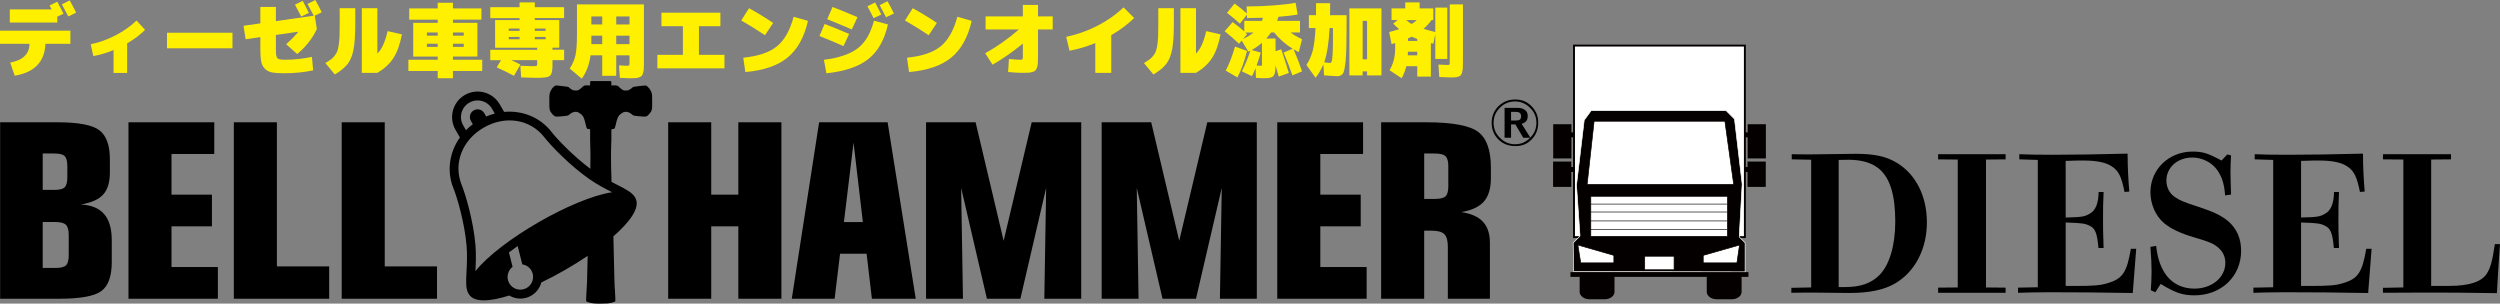
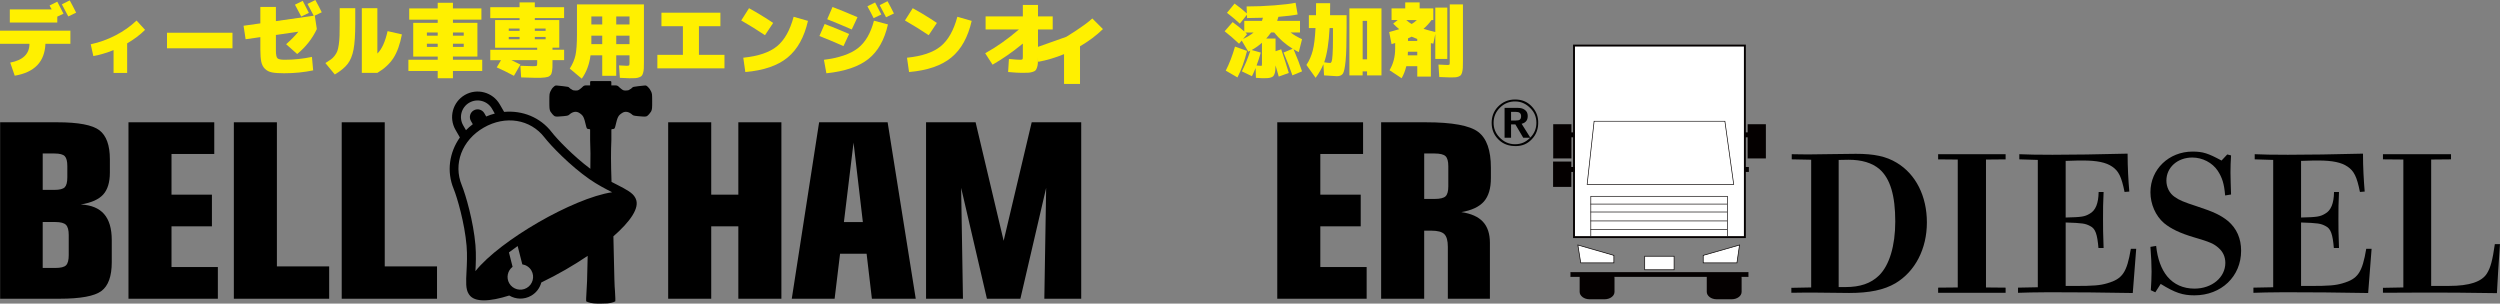
<svg xmlns="http://www.w3.org/2000/svg" id="_レイヤー_2" viewBox="0 0 1098.07 133.35">
  <rect x="0" y="0" width="1098.07" height="133.35" fill="#808080" stroke="none" />
  <defs>
    <style>.cls-1,.cls-2{stroke-width:.29px;}.cls-1,.cls-2,.cls-3,.cls-4,.cls-5,.cls-6,.cls-7,.cls-8{stroke-miterlimit:10;}.cls-1,.cls-3,.cls-4,.cls-5,.cls-6,.cls-7,.cls-8{stroke:#040000;}.cls-1,.cls-3,.cls-4,.cls-6,.cls-8{fill:#fff;}.cls-2{stroke:#fff;}.cls-2,.cls-7,.cls-9{fill:#040000;}.cls-3{stroke-width:.3px;}.cls-4{stroke-width:.84px;}.cls-5{fill:none;}.cls-5,.cls-6{stroke-width:.28px;}.cls-7{stroke-width:.26px;}.cls-10{fill:#fff000;}.cls-8{stroke-width:.3px;}</style>
  </defs>
  <g id="PC">
    <rect class="cls-4" x="691.35" y="20.02" width="75.05" height="84.12" />
-     <path class="cls-2" d="M691.15,119.23c-.05-4.19-.11-8.39-.16-12.58,1-1,2-2,2.99-2.99-.51-7.44-1.03-14.89-1.54-22.33,1.13-9.52,2.26-19.04,3.39-28.56,1.02-1.4,2.04-2.8,3.07-4.19h59.24c1.23,1.23,2.47,2.47,3.7,3.7,1.12,9.52,2.25,19.04,3.37,28.57-.43,7.74-.86,15.49-1.29,23.23.86.86,1.72,1.72,2.59,2.59v12.74c-25.12-.06-50.23-.11-75.35-.17Z" />
    <polygon class="cls-1" points="761.49 81 697.12 81 700.18 53.25 757.62 53.25 761.49 81" />
    <rect class="cls-6" x="698.73" y="86.22" width="60" height="17.59" />
    <line class="cls-5" x1="698.61" y1="89.64" x2="758.6" y2="89.64" />
    <line class="cls-5" x1="698.61" y1="100.84" x2="758.6" y2="100.84" />
    <line class="cls-5" x1="698.61" y1="97.04" x2="758.6" y2="97.04" />
    <line class="cls-5" x1="698.61" y1="93.12" x2="758.6" y2="93.12" />
    <polygon class="cls-8" points="708.86 115.46 694.3 115.46 693.04 107.61 708.86 112.17 708.86 115.46" />
    <rect class="cls-3" x="722.4" y="112.54" width="12.91" height="5.95" />
    <rect class="cls-7" x="689.96" y="119.62" width="77.85" height="1.91" />
    <polygon class="cls-3" points="748.1 115.46 762.91 115.46 764.05 107.61 748.1 112.17 748.1 115.46" />
    <rect class="cls-9" x="682.21" y="54.56" width="8" height="15.03" />
    <rect class="cls-9" x="767.62" y="54.56" width="8" height="15.03" />
    <rect class="cls-9" x="682.16" y="70.96" width="8" height="11.13" />
-     <rect class="cls-9" x="767.57" y="70.96" width="8" height="11.13" />
    <rect class="cls-9" x="689.64" y="58.14" width="1.78" height="2.17" />
    <rect class="cls-9" x="766.07" y="58.14" width="1.78" height="2.17" />
    <rect class="cls-9" x="689.93" y="73.35" width="1.78" height="2.17" />
    <rect class="cls-9" x="766.37" y="73.35" width="1.78" height="2.17" />
    <path class="cls-9" d="M704.79,131.45h-6.61c-2.39,0-4.35-1.46-4.35-3.25v-6.71c0-1.79,1.96-1.06,4.35-1.06h6.61c2.39,0,4.35-.17,4.35,1.61v6.16c0,1.79-1.96,3.25-4.35,3.25Z" />
    <path class="cls-9" d="M760.62,131.45h-6.61c-2.39,0-4.35-1.46-4.35-3.25v-6.71c0-1.79,1.96-1.06,4.35-1.06h6.61c2.39,0,4.35-.17,4.35,1.61v6.16c0,1.79-1.96,3.25-4.35,3.25Z" />
    <path d="M786.81,126.42l8.71-.17v-56.09l-8.54-.17v-2.26c3.77.08,5.61.08,8.29.08,6.2,0,12.98-.25,19.84-.25,8.04,0,13.31,1.09,18,3.93,8.37,5.02,13.23,14.65,13.23,26.21s-5.11,21.52-13.81,26.71c-5.02,2.93-11.39,4.27-20.35,4.27-5.27,0-10.46-.17-15.74-.17-1.93,0-5.44,0-9.63.08v-2.18ZM807.58,126.09h2.93c6.53,0,11.22-1.59,14.82-5.11,4.52-4.44,7.12-12.98,7.12-23.69,0-11.39-2.18-18.84-6.95-23.02-3.27-2.76-7.79-4.1-13.56-4.1-1.17,0-2.18,0-4.35.08v55.84Z" />
    <path d="M851.28,126.34l8.62-.08v-56.18l-8.62-.08v-2.26h29.64v2.26l-8.62.08v56.18l8.62.08v2.26h-29.64v-2.26Z" />
    <path d="M886.35,126.34l8.71-.17v-55.93l-8.12-.25v-2.26c3.6.17,7.7.25,14.57.25,8.88,0,20.01-.17,32.99-.5,0,6.11.34,11.8.75,16.66l-2.09.17c-1.34-6.7-2.6-9.21-5.44-11.13-2.68-1.84-6.61-2.68-12.89-2.68-1.76,0-2.85,0-7.53.17v24.87c6.95-.17,8.29-.33,10.55-1.67,2.6-1.42,3.85-4.52,3.93-9.54h2.18c-.25,4.94-.25,7.62-.25,11.72,0,3.52,0,6.61.25,12.89h-2.26c-.5-6.03-1.34-8.54-3.6-9.63-2.18-1.17-3.35-1.34-10.8-1.59v27.88h3.85c8.54,0,11.22-.25,14.4-1.17,6.7-1.93,8.62-4.69,10.38-15.15h2.35c-.59,7.2-.92,11.64-1.51,19.42-12.89-.25-25.2-.34-36.92-.34-6.95,0-9.96.17-13.48.25v-2.26Z" />
    <path d="M944.7,127.43c.17-2.51.33-5.53.33-8.12,0-2.85-.17-6.7-.5-10.88l2.51-.42c.59,5.69,2.26,10.21,4.86,13.4,2.93,3.52,7.03,5.36,11.97,5.36,7.7,0,13.56-4.94,13.56-11.3,0-2.6-1-4.86-2.93-6.53-2.01-1.84-3.85-2.68-10.8-4.69-6.2-1.84-10.21-3.77-13.23-6.28-3.68-3.18-5.94-8.29-5.94-13.56,0-10.05,8.12-17.83,18.5-17.83,4.52,0,6.86.75,12.73,3.94l2.51-2.68,1.67.42c-.17,2.76-.25,5.02-.25,7.54,0,3.01.17,6.03.25,9.63l-2.6.42c-.42-5.11-1.26-7.79-3.27-10.88-2.35-3.52-6.7-5.78-11.14-5.78-6.53,0-11.39,4.35-11.39,10.13,0,2.93,1.34,5.61,3.68,7.2,1.84,1.34,4.02,2.26,9.71,4.1,7.45,2.43,10.55,3.94,13.65,6.45,3.85,3.27,5.78,7.7,5.78,13.06,0,11.3-8.71,19.59-20.51,19.59-5.11,0-8.46-1.09-14.82-5.02l-2.35,3.68-2.01-.92Z" />
    <path d="M989.74,126.34l8.71-.17v-55.93l-8.12-.25v-2.26c3.6.17,7.7.25,14.57.25,8.88,0,20.01-.17,32.99-.5,0,6.11.34,11.8.75,16.66l-2.09.17c-1.34-6.7-2.6-9.21-5.44-11.13-2.68-1.84-6.61-2.68-12.89-2.68-1.76,0-2.85,0-7.53.17v24.87c6.95-.17,8.29-.33,10.55-1.67,2.6-1.42,3.85-4.52,3.93-9.54h2.18c-.25,4.94-.25,7.62-.25,11.72,0,3.52,0,6.61.25,12.89h-2.26c-.5-6.03-1.34-8.54-3.6-9.63-2.18-1.17-3.35-1.34-10.8-1.59v27.88h3.85c8.54,0,11.22-.25,14.4-1.17,6.7-1.93,8.62-4.69,10.38-15.15h2.35c-.59,7.2-.92,11.64-1.51,19.42-12.89-.25-25.2-.34-36.92-.34-6.95,0-9.96.17-13.48.25v-2.26Z" />
    <path d="M1046.66,126.42l8.96-.17v-56.18l-8.96-.08v-2.26h29.89v2.26l-8.71.08v55.51h7.87c8.96,0,14.4-1.84,16.66-5.53,1.59-2.6,2.43-5.78,3.43-12.81h2.26c-.59,8.79-1.01,14.65-1.34,21.52-13.48-.25-23.02-.25-32.48-.25-6.95,0-13.14.08-17.58.08v-2.18Z" />
    <path d="M35.51,89.81c4.59-.75,7.87-2.21,9.82-4.37,1.95-2.16,2.93-5.38,2.93-9.63v-5.87c0-6.13-1.54-10.38-4.6-12.72-3.07-2.34-9.23-3.51-18.49-3.51H.06v77.5h26.03c9.27,0,15.42-1.13,18.45-3.39,3.04-2.26,4.55-6.49,4.55-12.68v-9.66c0-5.07-1.12-8.9-3.37-11.47-2.25-2.57-5.65-3.97-10.22-4.19ZM18.76,67.42h5.14c2.28,0,3.8.39,4.55,1.18.75.78,1.12,2.23,1.12,4.34v4.98c0,2.11-.38,3.55-1.12,4.32-.75.77-2.27,1.16-4.55,1.16h-5.14v-15.99ZM30.19,112.06c0,2.19-.39,3.68-1.18,4.46-.79.79-2.35,1.17-4.69,1.17h-5.56v-20.17h5.56c2.3,0,3.85.42,4.66,1.24.81.82,1.21,2.31,1.21,4.46v8.84Z" />
    <polygon points="168.99 53.71 150.09 53.71 150.09 131.21 191.95 131.21 191.95 117.01 168.99 117.01 168.99 53.71" />
    <polygon points="121.62 53.71 102.71 53.71 102.71 131.21 144.58 131.21 144.58 117.01 121.62 117.01 121.62 53.71" />
    <polygon points="75.33 99.41 93.08 99.41 93.08 85.5 75.33 85.5 75.33 67.63 94.11 67.63 94.11 53.71 56.43 53.71 56.43 131.21 95.69 131.21 95.69 117.29 75.33 117.29 75.33 99.41" />
    <polygon points="324.3 85.5 312.39 85.5 312.39 53.71 293.48 53.71 293.48 131.21 312.39 131.21 312.39 99.41 324.3 99.41 324.3 131.21 343.21 131.21 343.21 53.71 324.3 53.71 324.3 85.5" />
    <path d="M651.8,88.48c2.03-2.34,3.04-5.74,3.04-10.24v-4.59c0-7.66-1.86-12.9-5.59-15.72-3.73-2.81-11.38-4.22-22.96-4.22h-19.66v77.5h18.91v-29.9h3.08c2.81,0,4.73.51,5.76,1.52,1.03,1.02,1.55,2.86,1.55,5.54v22.83h18.48v-24.53c0-3.99-1.03-7.09-3.07-9.28-2.05-2.2-5.21-3.6-9.48-4.22,4.6-.79,7.91-2.36,9.95-4.7ZM636.14,81.86c0,2.13-.4,3.59-1.21,4.36-.81.77-2.42,1.16-4.84,1.16h-4.54v-19.96h4.54c2.41,0,4.02.4,4.84,1.19.81.8,1.21,2.26,1.21,4.39v8.85Z" />
    <polygon points="440.83 105.76 428.51 53.71 406.75 53.71 406.75 131.21 422.96 131.21 422.16 82.52 433.48 131.21 448.18 131.21 459.5 82.52 458.7 131.21 474.9 131.21 474.9 53.71 453.15 53.71 440.83 105.76" />
-     <polygon points="517.95 105.76 505.64 53.71 483.88 53.71 483.88 131.21 500.09 131.21 499.29 82.52 510.61 131.21 525.31 131.21 536.63 82.52 535.82 131.21 552.03 131.21 552.03 53.71 530.28 53.71 517.95 105.76" />
    <polygon points="579.92 99.41 597.66 99.41 597.66 85.5 579.92 85.5 579.92 67.63 598.7 67.63 598.7 53.71 561.01 53.71 561.01 131.21 600.27 131.21 600.27 117.29 579.92 117.29 579.92 99.41" />
    <path d="M359.78,53.71l-12.01,77.5h18.82l2.39-19.75h11.66l2.32,19.75h19.26l-12.35-77.5h-30.08ZM370.67,97.53l4.23-34.89,4.09,34.89h-8.33Z" />
    <path d="M285.93,40.08c-.33-.73-.78-1.38-1.31-1.86-.78-.71-.84-.73-1.76-.63-.54.06-1.66.17-2.54.27-1.89.2-2.48.35-2.58.62l-.71.6c-.07-.02-.22.07-.49.27-.42.31-.79.4-1.62.41-.93,0-1.17-.06-1.85-.56-.44-.31-1.02-.81-1.31-1.12-.28-.31-.77-.56-1.25-.56h-1.99v-1.47c0-.25-.2-.45-.44-.45h-8.44c-.25,0-.44.2-.44.45v1.47h-1.99c-.49,0-.97.25-1.25.56-.29.31-.87.81-1.3,1.12-.68.49-.93.57-1.85.56-.82,0-1.19-.1-1.62-.41-.27-.2-.42-.29-.49-.27l-.71-.6c-.1-.28-.69-.42-2.58-.62-.88-.09-2-.21-2.54-.27-.93-.09-.99-.07-1.77.63-.53.47-.97,1.12-1.3,1.86-.48,1.1-.5,1.22-.51,4.19,0,3.06,0,3.85.49,4.75.29.51,1.29,1.73,1.84,2.01.54.27,1.66.16,1.66.16,3.55-.24,4.25-.35,4.66-.75,1.52-1.42,3.18-1.72,4.53-.82,1.74,1.15,2,1.66,2.99,5.87.22.9.43,1.17.94,1.17.19,0,.7.03.8.24v4.53c.17,3.95.21,7.6.1,12.71-7.55-5.63-14.66-13.1-16.99-16.12-5.02-6.51-12.87-9.61-20.88-8.87l-1.93-3.33c-3.09-5.36-9.97-7.2-15.32-4.11-5.36,3.1-7.2,9.97-4.1,15.33l1.92,3.33c-4.65,6.57-5.89,14.92-2.76,22.52,1.57,3.82,4.86,15.1,5.7,25.07.34,4.11.14,7.91-.03,11.28-.24,4.52-.39,7.82.95,9.84.02.02.02.04.04.07.04.07.09.13.14.2,0,.02.02.03.03.05,2.35,3.52,9.14,3.08,17.6.4,2.87,1.71,6.56,1.87,9.65.08,2.28-1.32,3.81-3.44,4.44-5.81,3.59-1.73,7.21-3.64,10.71-5.66,3.28-1.9,6.55-3.93,9.66-6.03-.24,11.2-.32,13.39-.5,15.43-.09,1.02-.17,2.47-.17,3.2v1.33l.8.37c.49.23,1.53.44,2.66.55.73.07,1.8.1,2.95.09,1.15,0,2.23-.03,2.95-.09,1.14-.11,2.17-.33,2.66-.55l.8-.37v-1.33c0-.73-.08-2.18-.16-3.2-.21-2.31-.28-4.79-.61-20.3-.03-1.27-.05-2.52-.08-3.72,7.33-6.4,11.75-12.56,9.77-16.59,0-.02-.02-.03-.02-.05-.04-.07-.06-.15-.1-.22-.01-.02-.03-.04-.05-.07-1.07-2.17-4.02-3.69-8.05-5.75-.77-.39-1.56-.79-2.37-1.22-.29-8.42-.3-13.17-.07-18.46v-4.53c.09-.21.61-.24.79-.24.51,0,.73-.26.94-1.17.99-4.21,1.25-4.72,2.99-5.87,1.36-.9,3-.6,4.53.82.41.39,1.12.5,4.67.75,0,0,1.12.1,1.66-.16.55-.28,1.55-1.51,1.84-2.01.51-.9.51-1.69.5-4.75-.01-2.97-.02-3.09-.51-4.19ZM206.13,45.1c3.49-2.02,7.97-.81,9.98,2.67,0,0,.5.86,1.21,2.11-1.27.32-2.52.76-3.77,1.29l-.83-1.45c-.94-1.62-3.02-2.18-4.64-1.24-1.62.93-2.18,3.01-1.24,4.64l.83,1.44c-1.08.81-2.09,1.69-3,2.62-.72-1.24-1.22-2.11-1.22-2.11-2.02-3.49-.82-7.97,2.68-9.98ZM231.35,126.48c-2.68,1.55-6.12.63-7.67-2.05-1.42-2.46-.74-5.55,1.46-7.24l-1.6-6.32c1.21-.92,2.47-1.85,3.83-2.8l2.04,8.04c1.62.26,3.11,1.19,4,2.71,1.54,2.68.62,6.12-2.06,7.66ZM268.87,84.44c-8.68,1.28-21.19,6.75-32.4,13.22-11.21,6.47-22.2,14.57-27.65,21.44.17-3.25.36-7.24.01-11.47-.88-10.4-4.33-22.22-5.99-26.24-3.88-9.41.07-19.83,9.61-25.33,9.54-5.51,20.53-3.72,26.74,4.35,2.65,3.44,11.16,12.34,19.74,18.3,3.48,2.42,7.03,4.25,9.94,5.73Z" />
    <path class="cls-10" d="M30.92,13.48v5.75h-10.97c-.29,7.89-4.78,12.56-13.48,14.02l-1.98-5.75c5.63-1.08,8.45-3.84,8.45-8.27H0v-5.75h30.92ZM4.31,9.89v-5.75h18.41c-.12-.19-.28-.48-.49-.86-.2-.38-.35-.67-.45-.86l3.38-1.69c.98,1.85,1.89,3.61,2.73,5.29l-2.73,1.29v2.59H4.31ZM33.44,5.57l-3.45,1.65c-1.29-2.49-2.23-4.27-2.81-5.32l3.45-1.73c1.1,2.01,2.04,3.81,2.81,5.39Z" />
    <path class="cls-10" d="M39.84,19.45c3.81-.81,7.46-2.13,10.95-3.94,3.49-1.81,6.55-3.97,9.19-6.49l3.74,4.1c-2.21,2.18-4.83,4.16-7.87,5.93v12.98h-5.97v-10.03c-2.92,1.2-5.88,2.07-8.88,2.63l-1.15-5.18Z" />
    <path class="cls-10" d="M73.35,21.21v-6.83h28.76v6.83h-28.76Z" />
    <path class="cls-10" d="M137.53,30.92c-4.05.84-8.31,1.26-12.76,1.26-2.23,0-3.97-.12-5.23-.36-1.26-.24-2.3-.75-3.13-1.55-.83-.79-1.38-1.84-1.65-3.15-.28-1.31-.41-3.1-.41-5.38v-5.43l-6.47.93-.9-5.93,7.37-1.04V3.06h6.83v6.22l16.61-2.37c-.84-1.65-1.75-3.38-2.73-5.18l3.45-1.73c1.1,2.01,2.04,3.81,2.81,5.39l-3.06,1.47.9,5.9c-1.97,4.19-4.84,7.85-8.63,10.97l-4.85-4.31c2.11-1.87,3.91-3.7,5.39-5.5l-9.89,1.44v6.76c0,1.82.22,2.97.65,3.43.43.47,1.47.7,3.13.7,4.08,0,8.09-.42,12.05-1.26l.54,5.93ZM135.66,5.65l-3.34,1.62c-.6-1.2-1.52-2.94-2.77-5.21l3.42-1.69c.74,1.37,1.64,3.13,2.7,5.29Z" />
    <path class="cls-10" d="M147.06,32.72l-4.14-5.03c1.03-.62,1.84-1.15,2.43-1.58.59-.43,1.14-.99,1.67-1.67.53-.68.91-1.35,1.15-2.01.24-.66.45-1.59.63-2.8.18-1.21.29-2.49.34-3.85.05-1.35.07-3.13.07-5.34V3.6h6.83v6.83c0,4.89-.25,8.65-.75,11.29-.5,2.64-1.36,4.75-2.57,6.33-1.21,1.58-3.1,3.14-5.66,4.67ZM158.92,32V3.6h6.83v19.92c1.94-1.87,3.44-5.15,4.49-9.85l6.29,1.44c-.84,4.36-2.07,7.81-3.7,10.34-1.63,2.53-3.99,4.72-7.08,6.56h-6.83Z" />
    <path class="cls-10" d="M192.25,24.85h-10.75v-14.81h10.75v-1.4h-12.51V3.7h12.51V1.22h6.69v2.48h12.51v4.93h-12.51v1.4h10.75v14.81h-10.75v1.4h12.87v4.93h-12.87v3.2h-6.69v-3.2h-12.87v-4.93h12.87v-1.4ZM192.25,14.27h-4.75v1.4h4.75v-1.4ZM192.25,20.6v-1.4h-4.75v1.4h4.75ZM198.94,14.27v1.4h4.75v-1.4h-4.75ZM198.94,20.6h4.75v-1.4h-4.75v1.4Z" />
    <path class="cls-10" d="M228.57,28.37l-2.84,4.93c-2.78-1.49-5.3-2.72-7.55-3.7l1.87-3.16h-4.71v-4.57h20.6v-.9h-18.48v-12.15h10.75v-.86h-12.87V3.16h12.87V1.04h6.69v2.12h12.87v4.78h-12.87v.86h10.75v12.15h-2.98v.9h5.11v4.57h-5.11v1.08c0,.89,0,1.59-.02,2.12-.01.53-.07,1.06-.16,1.6-.1.54-.2.94-.31,1.2-.11.26-.31.53-.61.79-.3.26-.59.44-.88.54-.29.1-.73.19-1.33.27-.6.08-1.19.13-1.76.14-.58.01-1.35.02-2.34.02s-3.13-.06-6.36-.18l-.32-5.11c2.8.12,4.63.18,5.47.18.93,0,1.49-.05,1.65-.16.17-.11.25-.47.25-1.1v-1.4h-11.33c1.41.65,2.73,1.29,3.96,1.94ZM228.21,13.56v-1.04h-4.75v1.04h4.75ZM228.21,16.22h-4.75v1.04h4.75v-1.04ZM234.9,13.56h4.75v-1.04h-4.75v1.04ZM234.9,16.22v1.04h4.75v-1.04h-4.75Z" />
    <path class="cls-10" d="M276.5,34.37c-.67,0-2.09-.06-4.24-.18l-.36-5.47c1.87.12,3,.18,3.38.18.57,0,.92-.07,1.04-.2.12-.13.18-.48.18-1.06v-3.34h-5.83v8.99h-6.15v-8.99h-5.14c-.53,4-1.81,7.42-3.85,10.25l-5.28-4.42c1.25-1.94,2.08-3.91,2.52-5.9.43-1.99.65-5.07.65-9.24V1.94h29.41v25.38c0,1.2-.02,2.14-.05,2.82-.04.68-.14,1.32-.32,1.91-.18.59-.38,1.01-.61,1.26-.23.25-.61.47-1.15.67-.54.19-1.1.31-1.69.34-.59.04-1.42.05-2.5.05ZM264.52,10.75v-3.52h-4.78v3.52h4.78ZM264.52,15.68h-4.78v3.7h4.78v-3.7ZM270.67,10.75h5.83v-3.52h-5.83v3.52ZM270.67,15.68v3.7h5.83v-3.7h-5.83Z" />
    <path class="cls-10" d="M306.99,11.51v12.58h11.22v5.93h-29.48v-5.93h11.22v-12.58h-9.42v-5.93h25.89v5.93h-9.42Z" />
    <path class="cls-10" d="M339.6,10.07l-3.6,5.39c-3.36-2.25-6.83-4.41-10.43-6.47l3.42-5.39c3.57,1.97,7.11,4.12,10.61,6.47ZM348.59,7.37l6.29,1.8c-1.63,7.17-4.61,12.53-8.94,16.09s-10.52,5.69-18.57,6.38l-.9-6.29c6.59-.67,11.52-2.34,14.8-5.02,3.27-2.67,5.71-6.99,7.32-12.96Z" />
    <path class="cls-10" d="M370.48,20.24c-4.39-1.92-7.91-3.39-10.57-4.42l2.3-5.29c3.36,1.27,6.94,2.73,10.75,4.39l-2.48,5.32ZM383.86,9.1l6.15,1.62c-1.53,6.81-4.4,11.88-8.61,15.21-4.21,3.33-10.35,5.42-18.43,6.26l-1.08-5.93c6.64-.84,11.6-2.53,14.89-5.07,3.28-2.54,5.65-6.57,7.08-12.08ZM374.12,12.94c-3.96-1.73-7.55-3.22-10.79-4.49l2.34-5.39c3.14,1.2,6.8,2.7,10.97,4.49l-2.52,5.39ZM387.1,6.36l-3.38,1.62c-.77-1.58-1.68-3.32-2.73-5.21l3.38-1.69c.98,1.85,1.89,3.61,2.73,5.29ZM392.63,5.93l-3.45,1.65c-1.29-2.49-2.23-4.27-2.8-5.32l3.45-1.73c1.1,2.01,2.04,3.81,2.8,5.39Z" />
    <path class="cls-10" d="M411.51,10.07l-3.6,5.39c-3.36-2.25-6.83-4.41-10.43-6.47l3.42-5.39c3.57,1.97,7.11,4.12,10.61,6.47ZM420.5,7.37l6.29,1.8c-1.63,7.17-4.61,12.53-8.94,16.09s-10.52,5.69-18.57,6.38l-.9-6.29c6.59-.67,11.52-2.34,14.8-5.02,3.27-2.67,5.71-6.99,7.32-12.96Z" />
    <path class="cls-10" d="M442.79,31.64l.36-5.75c2.35.24,3.97.36,4.85.36.57,0,.93-.06,1.06-.18.13-.12.2-.48.2-1.08v-5.86c-4.39,3.62-8.82,6.71-13.3,9.28l-3.24-5.03c4.89-2.68,9.83-6.16,14.81-10.43h-14.63v-5.75h16.36V2.16h6.65v5.03h6.47v5.75h-6.47v11.87c0,1.22-.02,2.18-.05,2.88-.04.7-.16,1.34-.36,1.94-.2.6-.43,1.03-.68,1.29s-.69.49-1.31.68c-.62.19-1.27.31-1.94.34-.67.04-1.62.05-2.84.05-1.32,0-3.3-.12-5.93-.36Z" />
-     <path class="cls-10" d="M468.32,16.18c4.79-1.01,9.37-2.63,13.72-4.87s8.17-4.93,11.45-8.07l4.67,4.67c-2.88,2.8-6.23,5.32-10.07,7.55v16.54h-7.01v-13.09c-3.72,1.53-7.49,2.66-11.33,3.38l-1.44-6.11Z" />
-     <path class="cls-10" d="M506.61,32.72l-4.14-5.03c1.03-.62,1.84-1.15,2.43-1.58.59-.43,1.14-.99,1.67-1.67.53-.68.91-1.35,1.15-2.01.24-.66.45-1.59.63-2.8s.29-2.49.34-3.85c.05-1.35.07-3.13.07-5.34V3.6h6.83v6.83c0,4.89-.25,8.65-.75,11.29-.5,2.64-1.36,4.75-2.57,6.33-1.21,1.58-3.1,3.14-5.66,4.67ZM518.48,32V3.6h6.83v19.92c1.94-1.87,3.44-5.15,4.49-9.85l6.29,1.44c-.84,4.36-2.07,7.81-3.7,10.34-1.63,2.53-3.99,4.72-7.08,6.56h-6.83Z" />
+     <path class="cls-10" d="M468.32,16.18s8.17-4.93,11.45-8.07l4.67,4.67c-2.88,2.8-6.23,5.32-10.07,7.55v16.54h-7.01v-13.09c-3.72,1.53-7.49,2.66-11.33,3.38l-1.44-6.11Z" />
    <path class="cls-10" d="M544.22,19.2c-2.11-1.99-4.22-3.81-6.33-5.47l3.52-4.03c2.04,1.51,3.74,2.89,5.11,4.13v-4.67h7.77c.24-.77.38-1.22.43-1.37-2.97.1-5.3.14-6.98.14l-.04-1.47-3.13,3.92c-1.75-1.63-3.63-3.21-5.65-4.75l3.34-4.06c2.04,1.46,3.83,2.91,5.39,4.35l-.11-3.09c4.08,0,8.18-.16,12.32-.49,4.13-.32,7.2-.7,9.19-1.13l.9,5.14c-1.87.38-4.69.73-8.45,1.04-.17.65-.35,1.23-.54,1.76h10.03v5.11h-4.14c1.39,1.08,3.07,2.06,5.04,2.95l-1.44,5.68c-.94-.46-1.7-.88-2.3-1.26,1.53,3.55,2.78,6.78,3.74,9.71l-4.24,1.76c-.94-2.81-2.23-6.15-3.88-10.03l3.99-1.65c-3.23-2.01-5.94-4.4-8.13-7.16h-1.36c-.65.93-1.36,1.82-2.12,2.66h4.1v5.57l2.48-.83c1.37,3.98,2.48,7.44,3.34,10.39l-4.42,1.58c-.41-1.51-.87-3.14-1.4-4.89-.02.91-.07,1.66-.12,2.25-.06.59-.18,1.1-.36,1.55-.18.44-.38.77-.61.99-.23.22-.59.4-1.08.54-.49.14-.99.23-1.51.25-.51.02-1.23.04-2.14.04-.55,0-1.49-.06-2.8-.18l-.14-4.31c-.58,1.44-1.12,2.64-1.62,3.59l-4.42-2.12c1.36-2.64,2.61-5.67,3.74-9.1-.05.02-.18.1-.4.22-.22.12-.38.2-.5.25l-2.91-4.89-1.15,1.37ZM547.74,22.36c-1.13,4.51-2.53,8.39-4.21,11.65l-5.14-2.98c1.58-3.09,2.94-6.62,4.06-10.57l5.28,1.91ZM545.98,17.12c1.82-.86,3.37-1.81,4.64-2.84h-3.63c.33.34.59.58.76.72l-1.76,2.12ZM549.76,21.97l3.99,1.12c-.48,1.82-1.09,3.72-1.83,5.68.24.02.53.05.88.07.35.02.61.04.77.05.17.01.29.02.36.02.17,0,.27-.05.31-.14.04-.1.05-.41.05-.93v-9.06c-1.34,1.2-2.85,2.27-4.53,3.2Z" />
    <path class="cls-10" d="M577.84,12.33h-2.95v-5.65h3.13c.02-1.08.04-2.84.04-5.28h6.18c0,2.42-.01,4.18-.04,5.28h7.26v5.65c0,6.59-.14,11.39-.43,14.4-.29,3.01-.69,4.88-1.21,5.63-.52.74-1.38,1.11-2.61,1.11-.65,0-2.53-.12-5.65-.36l-.29-4.93c-.82,2.06-1.95,4.06-3.42,6l-4.03-5.65c1.25-1.89,2.17-3.99,2.77-6.29s1.01-5.61,1.22-9.92ZM581.62,27.36c1.22.19,2.1.29,2.63.29.26,0,.48-.22.65-.67.17-.44.31-1.48.41-3.11.11-1.63.16-3.94.16-6.94v-4.6h-1.47c-.34,6.47-1.13,11.48-2.37,15.03ZM598.51,31.35v1.76h-5.82V3.7h14.09v29.41h-6.33v-1.76h-1.94ZM600.46,26.07V9.17h-1.94v16.9h1.94Z" />
    <path class="cls-10" d="M611.21,8.81V3.7h6.01V1.04h6.33v2.66h6v5.11h-.79c-1.01,1.41-2.18,2.7-3.52,3.85,1.58.5,3.31.97,5.18,1.4V3.34h5.28v22.54h-5.28v-10.93l-.86,4.24c-.12-.02-.3-.07-.54-.13-.24-.06-.42-.1-.54-.13v14.71h-5.97v-4.57h-4.82c-.46,1.92-1.14,3.68-2.05,5.29l-5.32-3.52c1.65-2.73,2.48-5.91,2.48-9.53v-2.41c-.12.02-.37.1-.74.22-.37.12-.65.2-.85.25l-1.04-5.29c1.22-.31,2.7-.73,4.42-1.26-.84-.65-1.73-1.46-2.66-2.45l1.98-1.58h-2.7ZM620.05,10.54c.89-.53,1.64-1.1,2.26-1.73h-4.64c.79.72,1.58,1.29,2.37,1.73ZM618.33,24.31h4.17v-1.58h-4.1c0,.38-.02.91-.07,1.58ZM618.43,17.98h4.06v-.86c-1.03-.38-1.85-.72-2.44-1.01-.5.26-1.04.52-1.62.75v1.12ZM636.92,34.01c-1.03,0-2.61-.06-4.75-.18l-.36-5.47c2.33.12,3.62.18,3.88.18.53,0,.84-.05.94-.16.1-.11.14-.46.14-1.06V1.94h5.79v25.03c0,1.2-.02,2.14-.05,2.82-.04.68-.13,1.32-.29,1.91-.16.59-.34,1.01-.54,1.26s-.55.47-1.02.66c-.48.19-.98.31-1.51.34-.53.04-1.27.05-2.23.05Z" />
    <path d="M672.59,46.55c1.9,1.9,2.9,4.11,3.02,6.64.17,3.28-.81,5.98-2.93,8.11-1.78,1.84-3.97,2.79-6.55,2.85-3.28.11-5.92-.83-7.93-2.85-2.01-1.95-3.02-4.4-3.02-7.33,0-2.76.89-5.09,2.67-6.99,2.07-2.18,4.6-3.28,7.59-3.28s5.26.95,7.16,2.85ZM672.16,60.43c1.78-1.78,2.67-3.94,2.67-6.47s-.83-4.57-2.5-6.3c-1.9-2.01-4.11-3.05-6.64-3.1-2.7-.06-5,.86-6.9,2.76-1.78,1.78-2.7,3.91-2.76,6.38-.06,2.53.78,4.72,2.5,6.55,1.95,2.07,4.25,3.1,6.9,3.1s4.77-.92,6.55-2.76l.09-.09h-3.02l-3.45-5.86h-1.9v5.86h-2.85v-13.11h5.95c1.21,0,2.18.29,2.93.86.86.58,1.29,1.47,1.29,2.67,0,.86-.17,1.55-.52,2.07-.46.69-1.18,1.15-2.16,1.38l3.79,6.04ZM667.5,52.58c.46-.34.66-.92.6-1.72-.06-1.15-.81-1.72-2.24-1.72h-2.16v3.79h2.07c.8,0,1.38-.11,1.72-.34Z" />
  </g>
</svg>